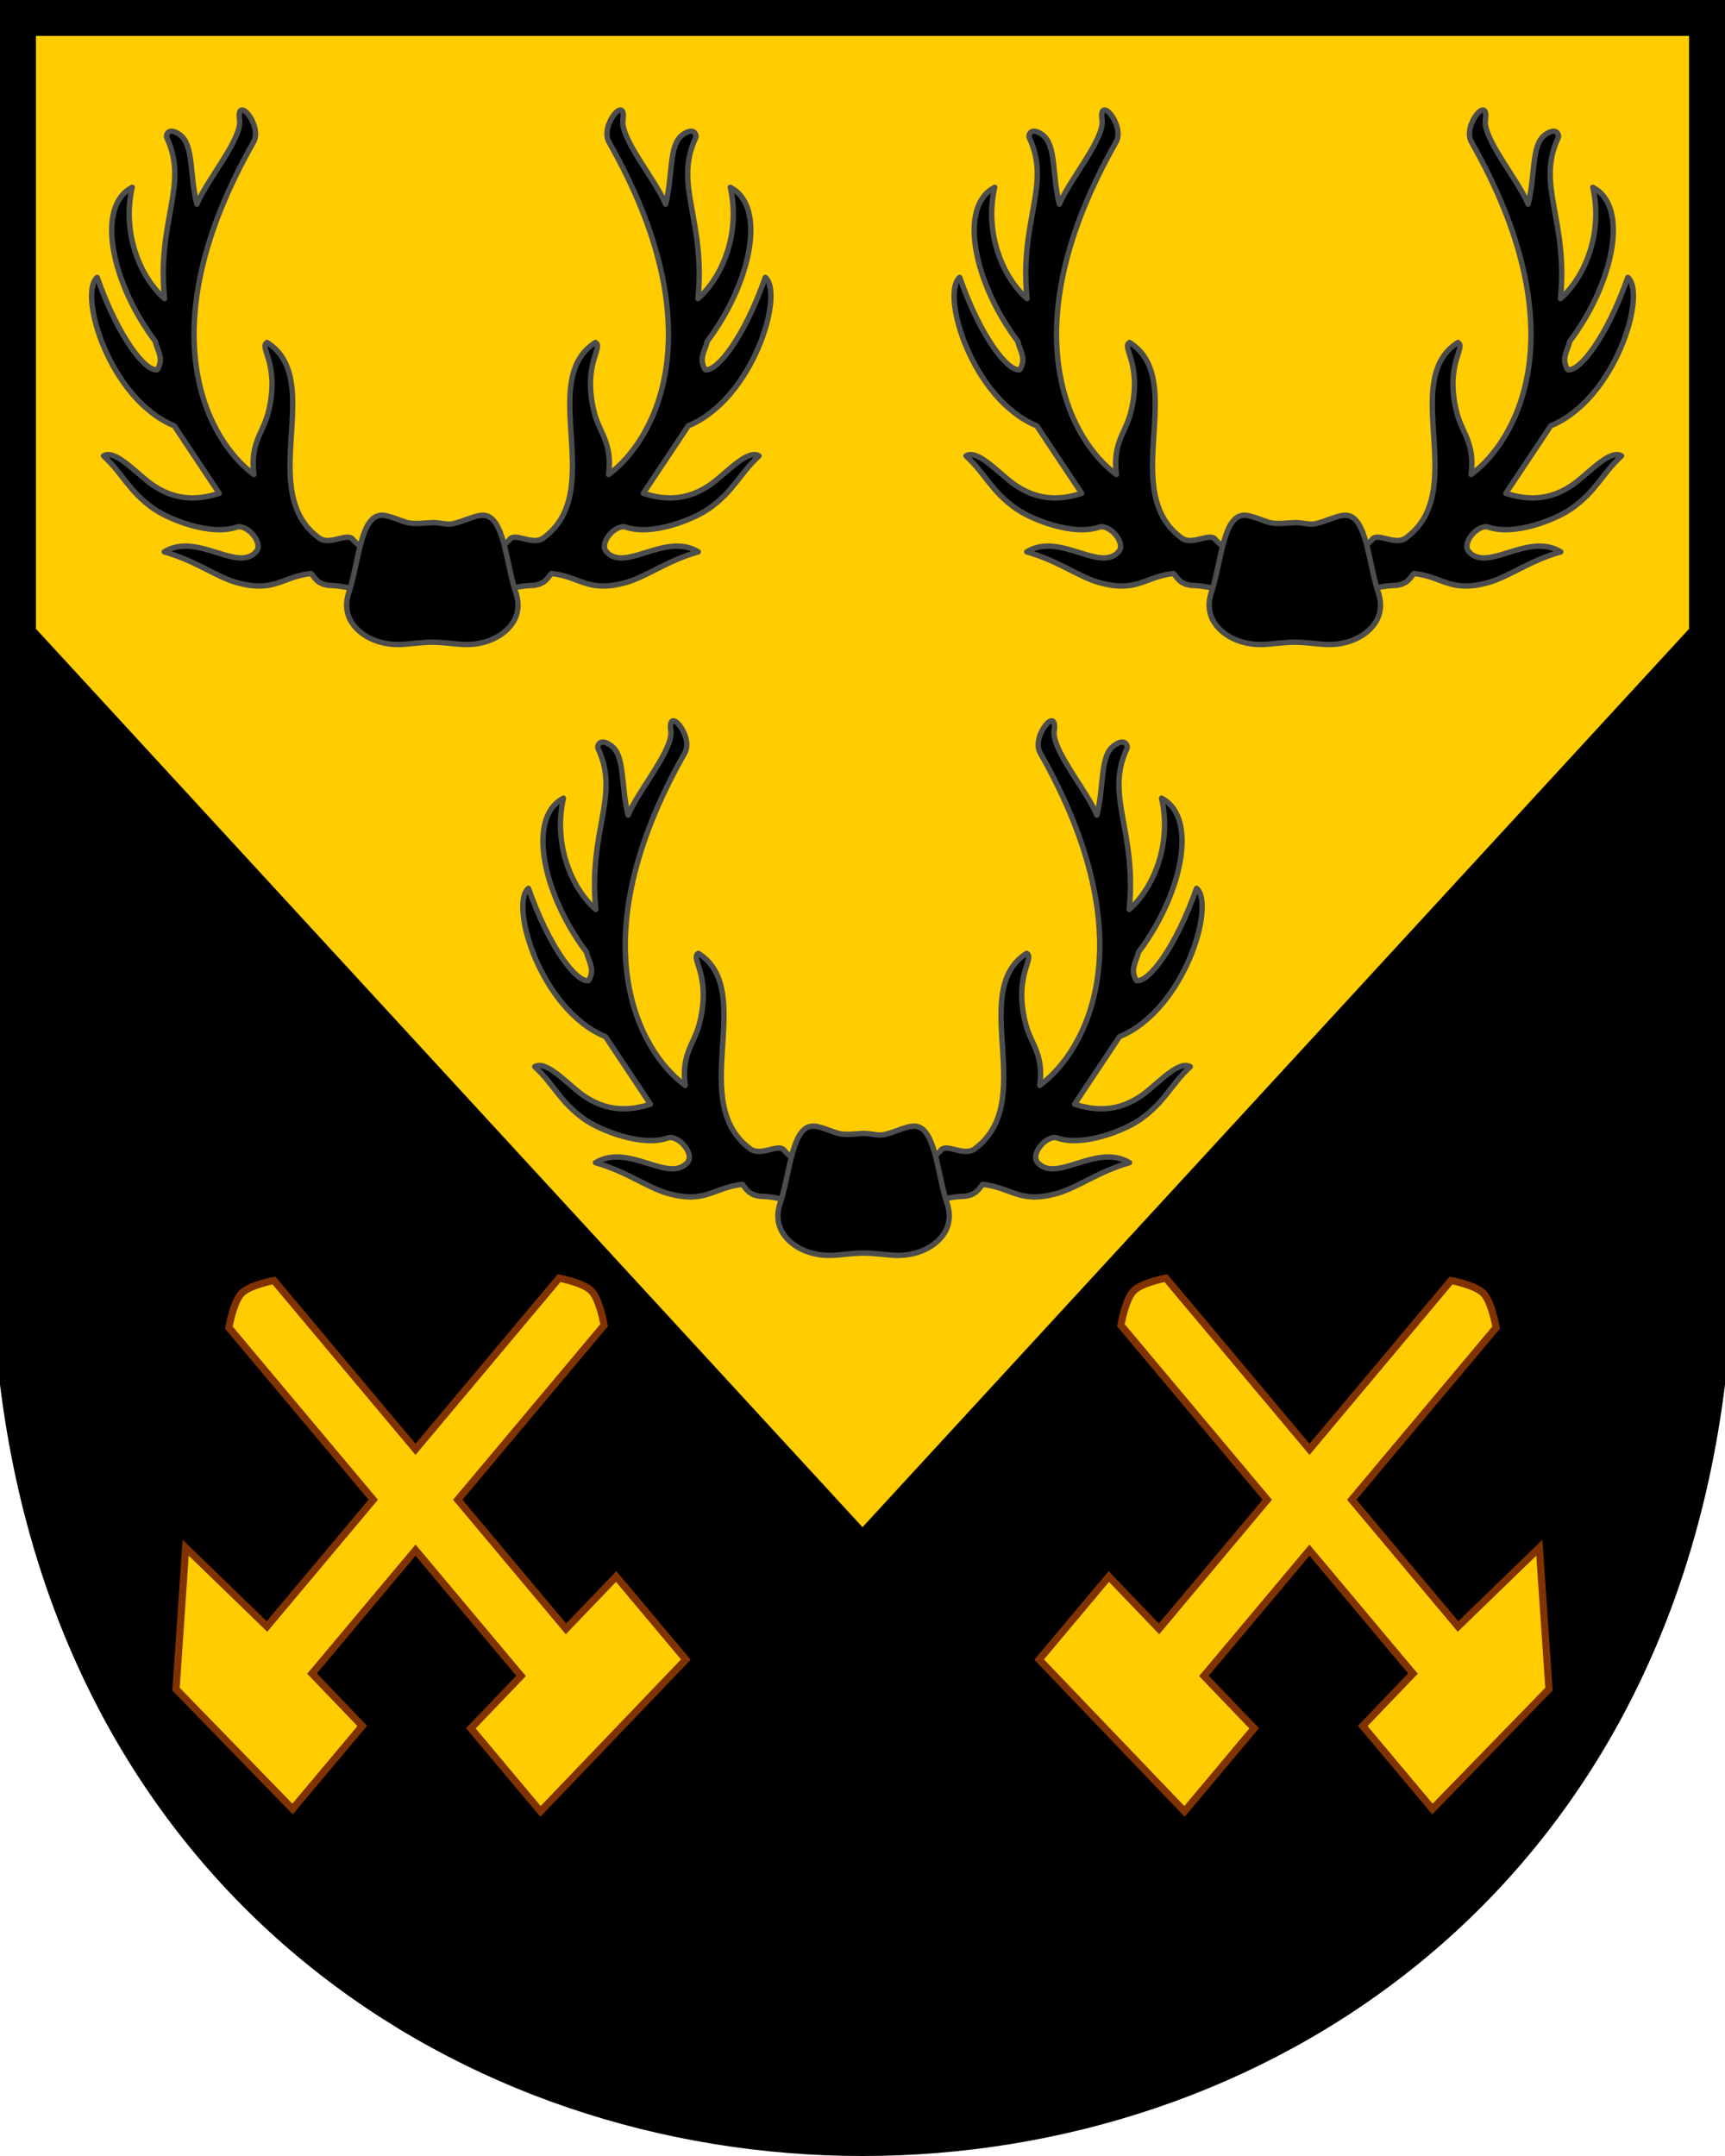
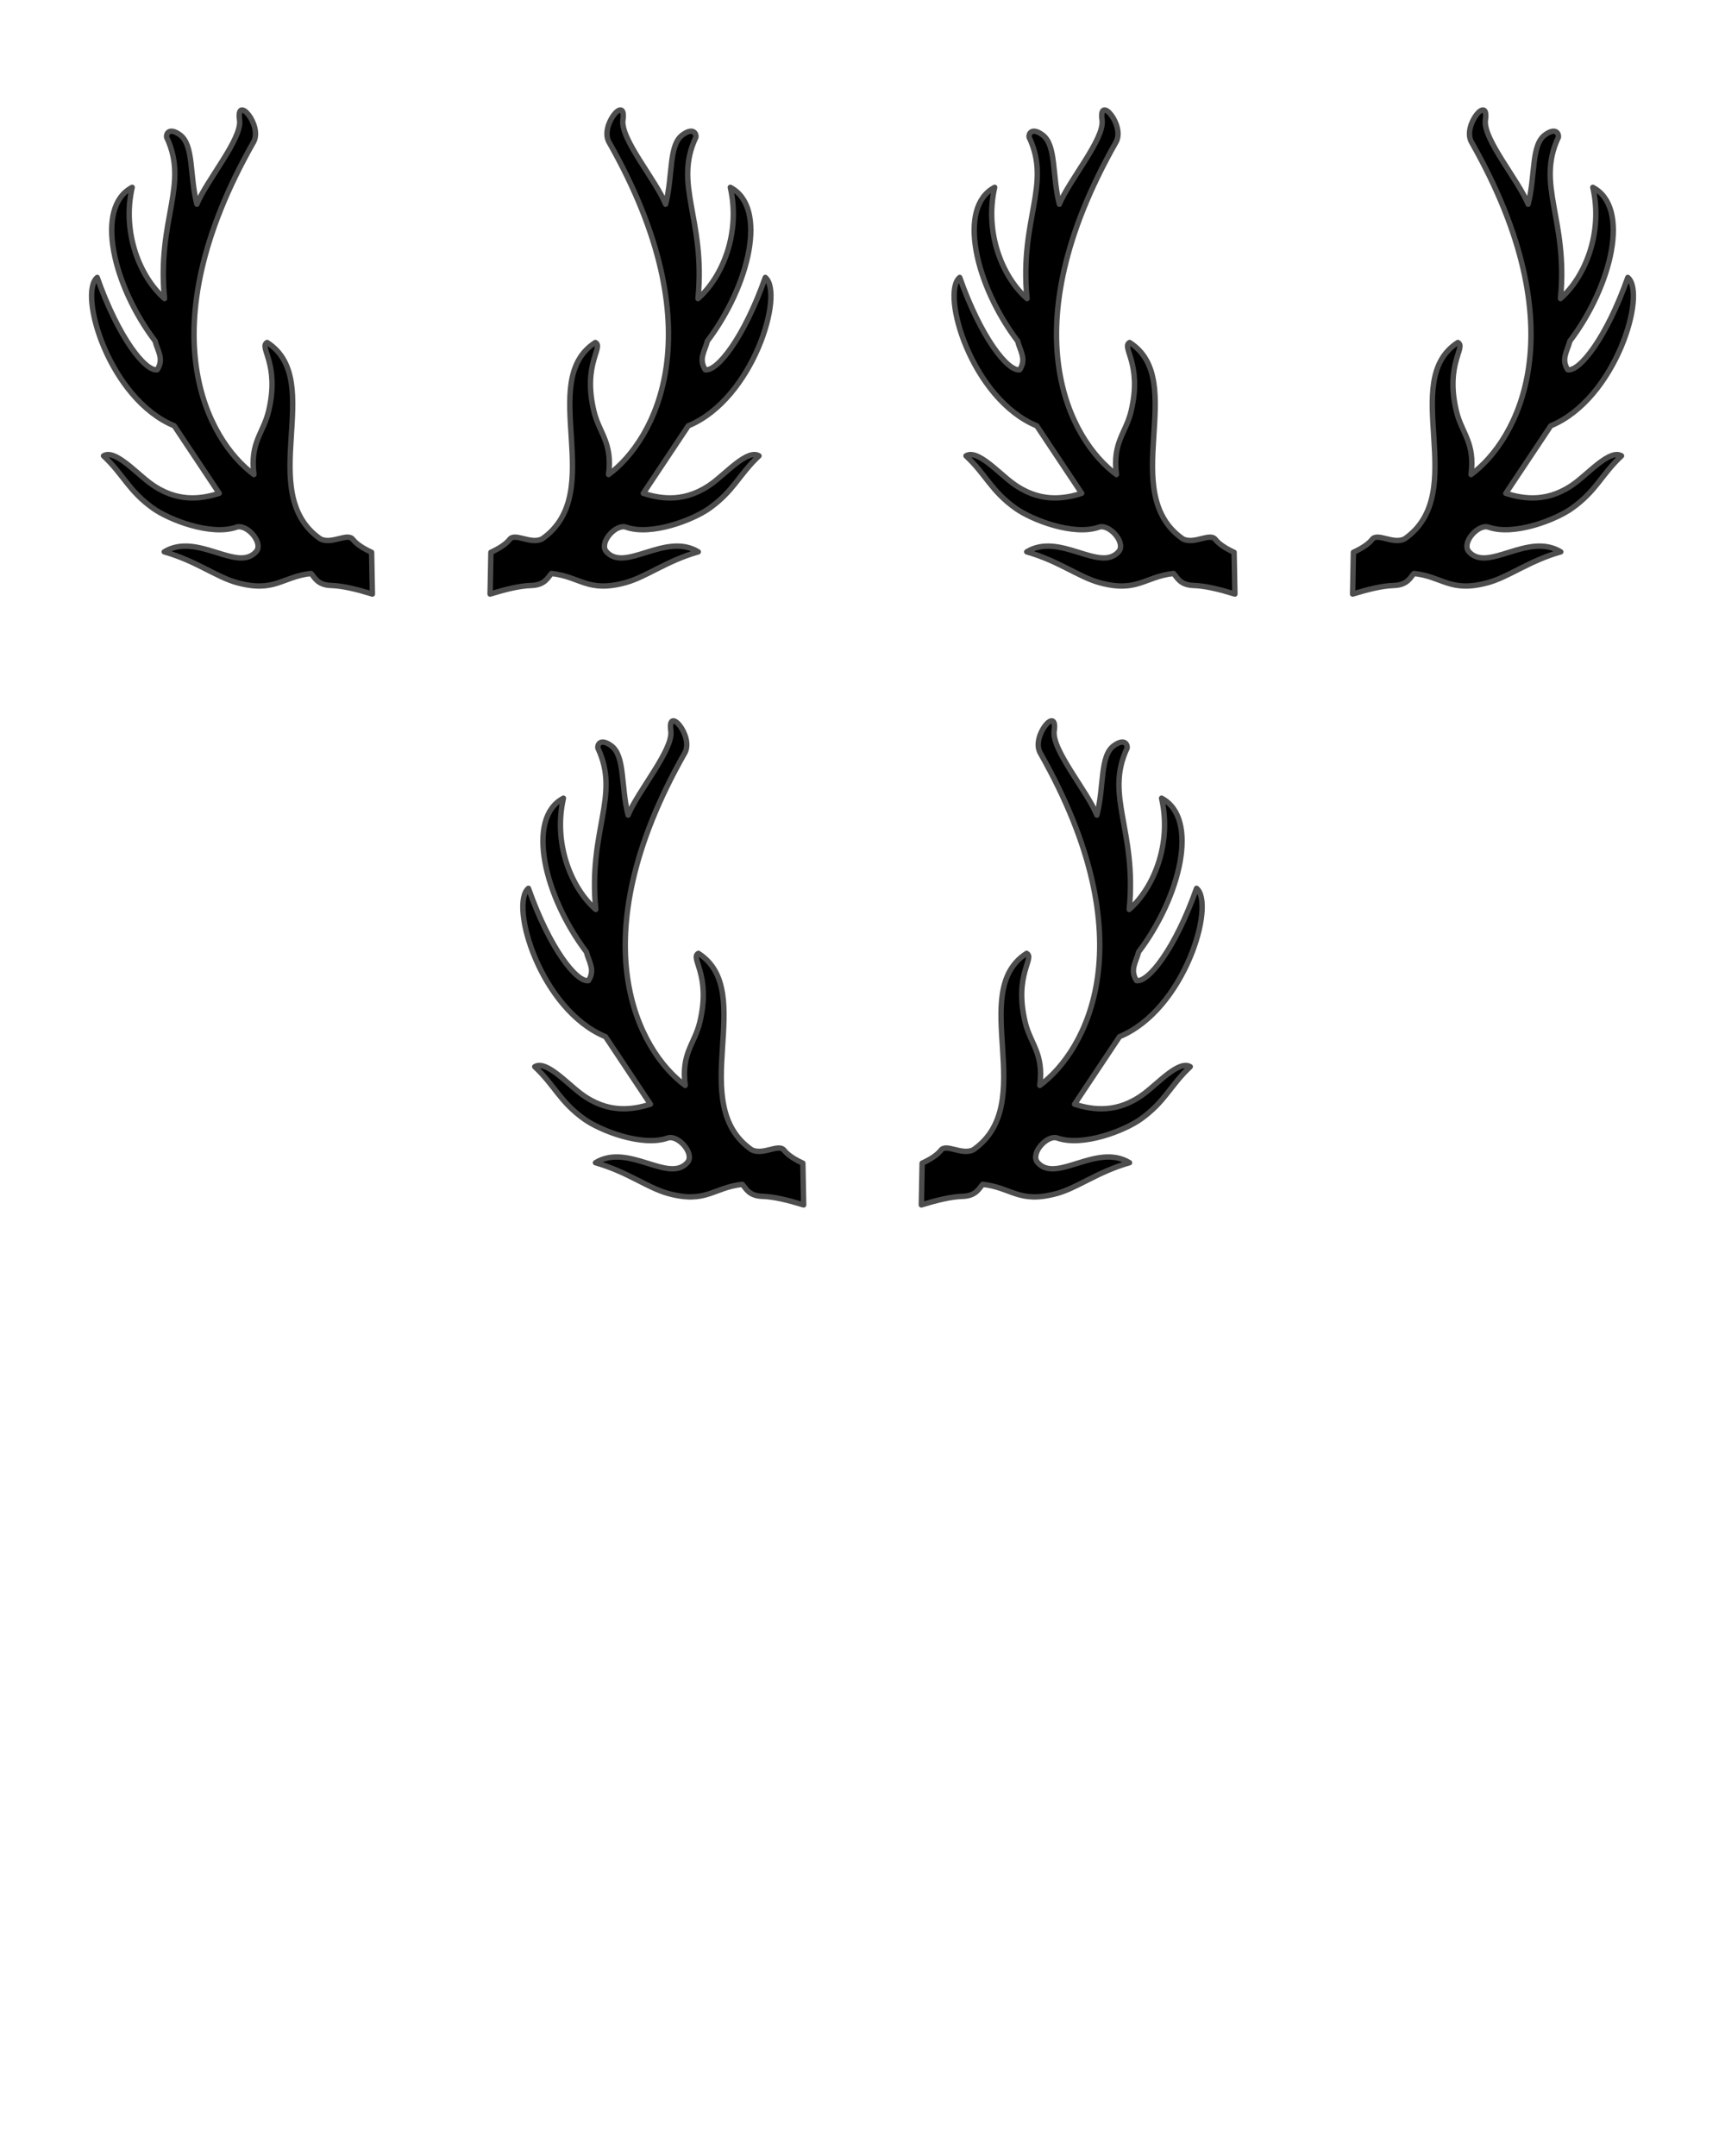
<svg xmlns="http://www.w3.org/2000/svg" xmlns:xlink="http://www.w3.org/1999/xlink" width="240" height="300" version="1.1" viewBox="0 0 480 600">
-   <path d="m5 5v380c35 280 435 280 470 0v-380z" stroke="#000" stroke-width="10" />
-   <path d="m470 10v165l-230 250-230-250v-165z" fill="#fc0" />
-   <path id="k" d="m150.4 504.1-19.38-23.12 13.97-14.58-29.36-35.01-28.8 34.35 13.97 14.58-19.39 23.12-32.43-33.37 2.684-39.35 22.62 21.92 29.58-35.27-40.17-47.9s1.183-7.152 3.574-9.585c2.247-2.287 8.959-3.521 8.959-3.521l39.39 46.98 39.95-47.64s6.711 1.229 8.959 3.515c2.39 2.433 3.568 9.591 3.568 9.591l-40.72 48.57 30.12 35.93 13.96-14.58 19.39 23.12z" fill="#fc0" stroke="#803300" stroke-width="2" />
  <g id="p">
    <path id="p0" d="m223.4 323.7c-2.266-1.038-4.162-2.237-5.227-3.598-1.511-1.923-5.71 1.438-8.971-0.089-18.61-12.86 1.743-44.08-14.87-54.7-2.394 1.331 3.586 5.836 0.413 19.1-1.488 6.22-5.233 8.656-4.087 17.65-12.85-9.448-29.95-40-0.126-92.5 2.647-4.66-4.912-13.47-3.868-6.166 0.751 5.245-9.199 16.76-11.88 23.44-2.089-8.128-0.776-16.53-4.78-19.36-2.987-2.117-3.793-0.206-3.652 0.698 6.343 13.39-2.748 22.8-0.572 44.92-6.868-5.995-11.89-18.37-9.001-30.96-10.57 5.542-5.281 27.4 6.391 42.79 0.706 2.831 2.517 4.966 0.577 7.975-3.255 0.556-10.77-8.83-16.7-25.69-5.344 4.414 3.312 33.81 21.44 41.29l12.51 18.79c-5.083 1.611-11.94 2.661-19.39-2.951-4.006-3.015-9.715-9.382-12.81-7.48 5.629 5.275 6.973 9.727 13.83 14.61 4.453 3.171 16.09 7.723 23.16 5.236 2.787-0.981 7.456 4.108 5.602 6.682-5.17 6.226-16.47-5.458-25.69 0.187 8.986 2.553 14.48 7.027 20.38 8.608 10.4 2.788 12.35-1.671 20.47-2.588 1.047 1.138 1.816 3.225 5.614 3.342 3.231 0.099 7.189 1.074 11.46 2.388z" stroke="#4d4d4d" stroke-linecap="round" stroke-linejoin="round" stroke-width="1.5" />
    <use transform="matrix(-1 0 0 1 480 0)" xlink:href="#p0" />
-     <path d="m254.4 313.4c0.49 7e-3 0.956 0.093 1.399 0.282 4.66 1.993 5.212 13.98 7.819 21.48 2.269 7.318-3.381 11.84-8.2 13.35-5.572 1.746-9.001 0.271-15.12 0.207-6.115 0.064-9.547 1.539-15.12-0.207-4.819-1.51-10.47-6.031-8.2-13.35 2.606-7.501 3.159-19.49 7.819-21.48 2.161-0.925 4.87 0.627 8.224 1.661 2.15 0.662 5.422 0.137 7.24 0.089 2.137-0.056 4.051 0.726 5.809 0.318 3.33-0.772 6.079-2.384 8.326-2.351z" stroke="#4d4d4d" stroke-width="1.5" />
  </g>
  <use x="120" y="-170" xlink:href="#p" />
  <use x="-120" y="-170" xlink:href="#p" />
  <use transform="matrix(-1,0,0,1,480,0)" xlink:href="#k" />
</svg>